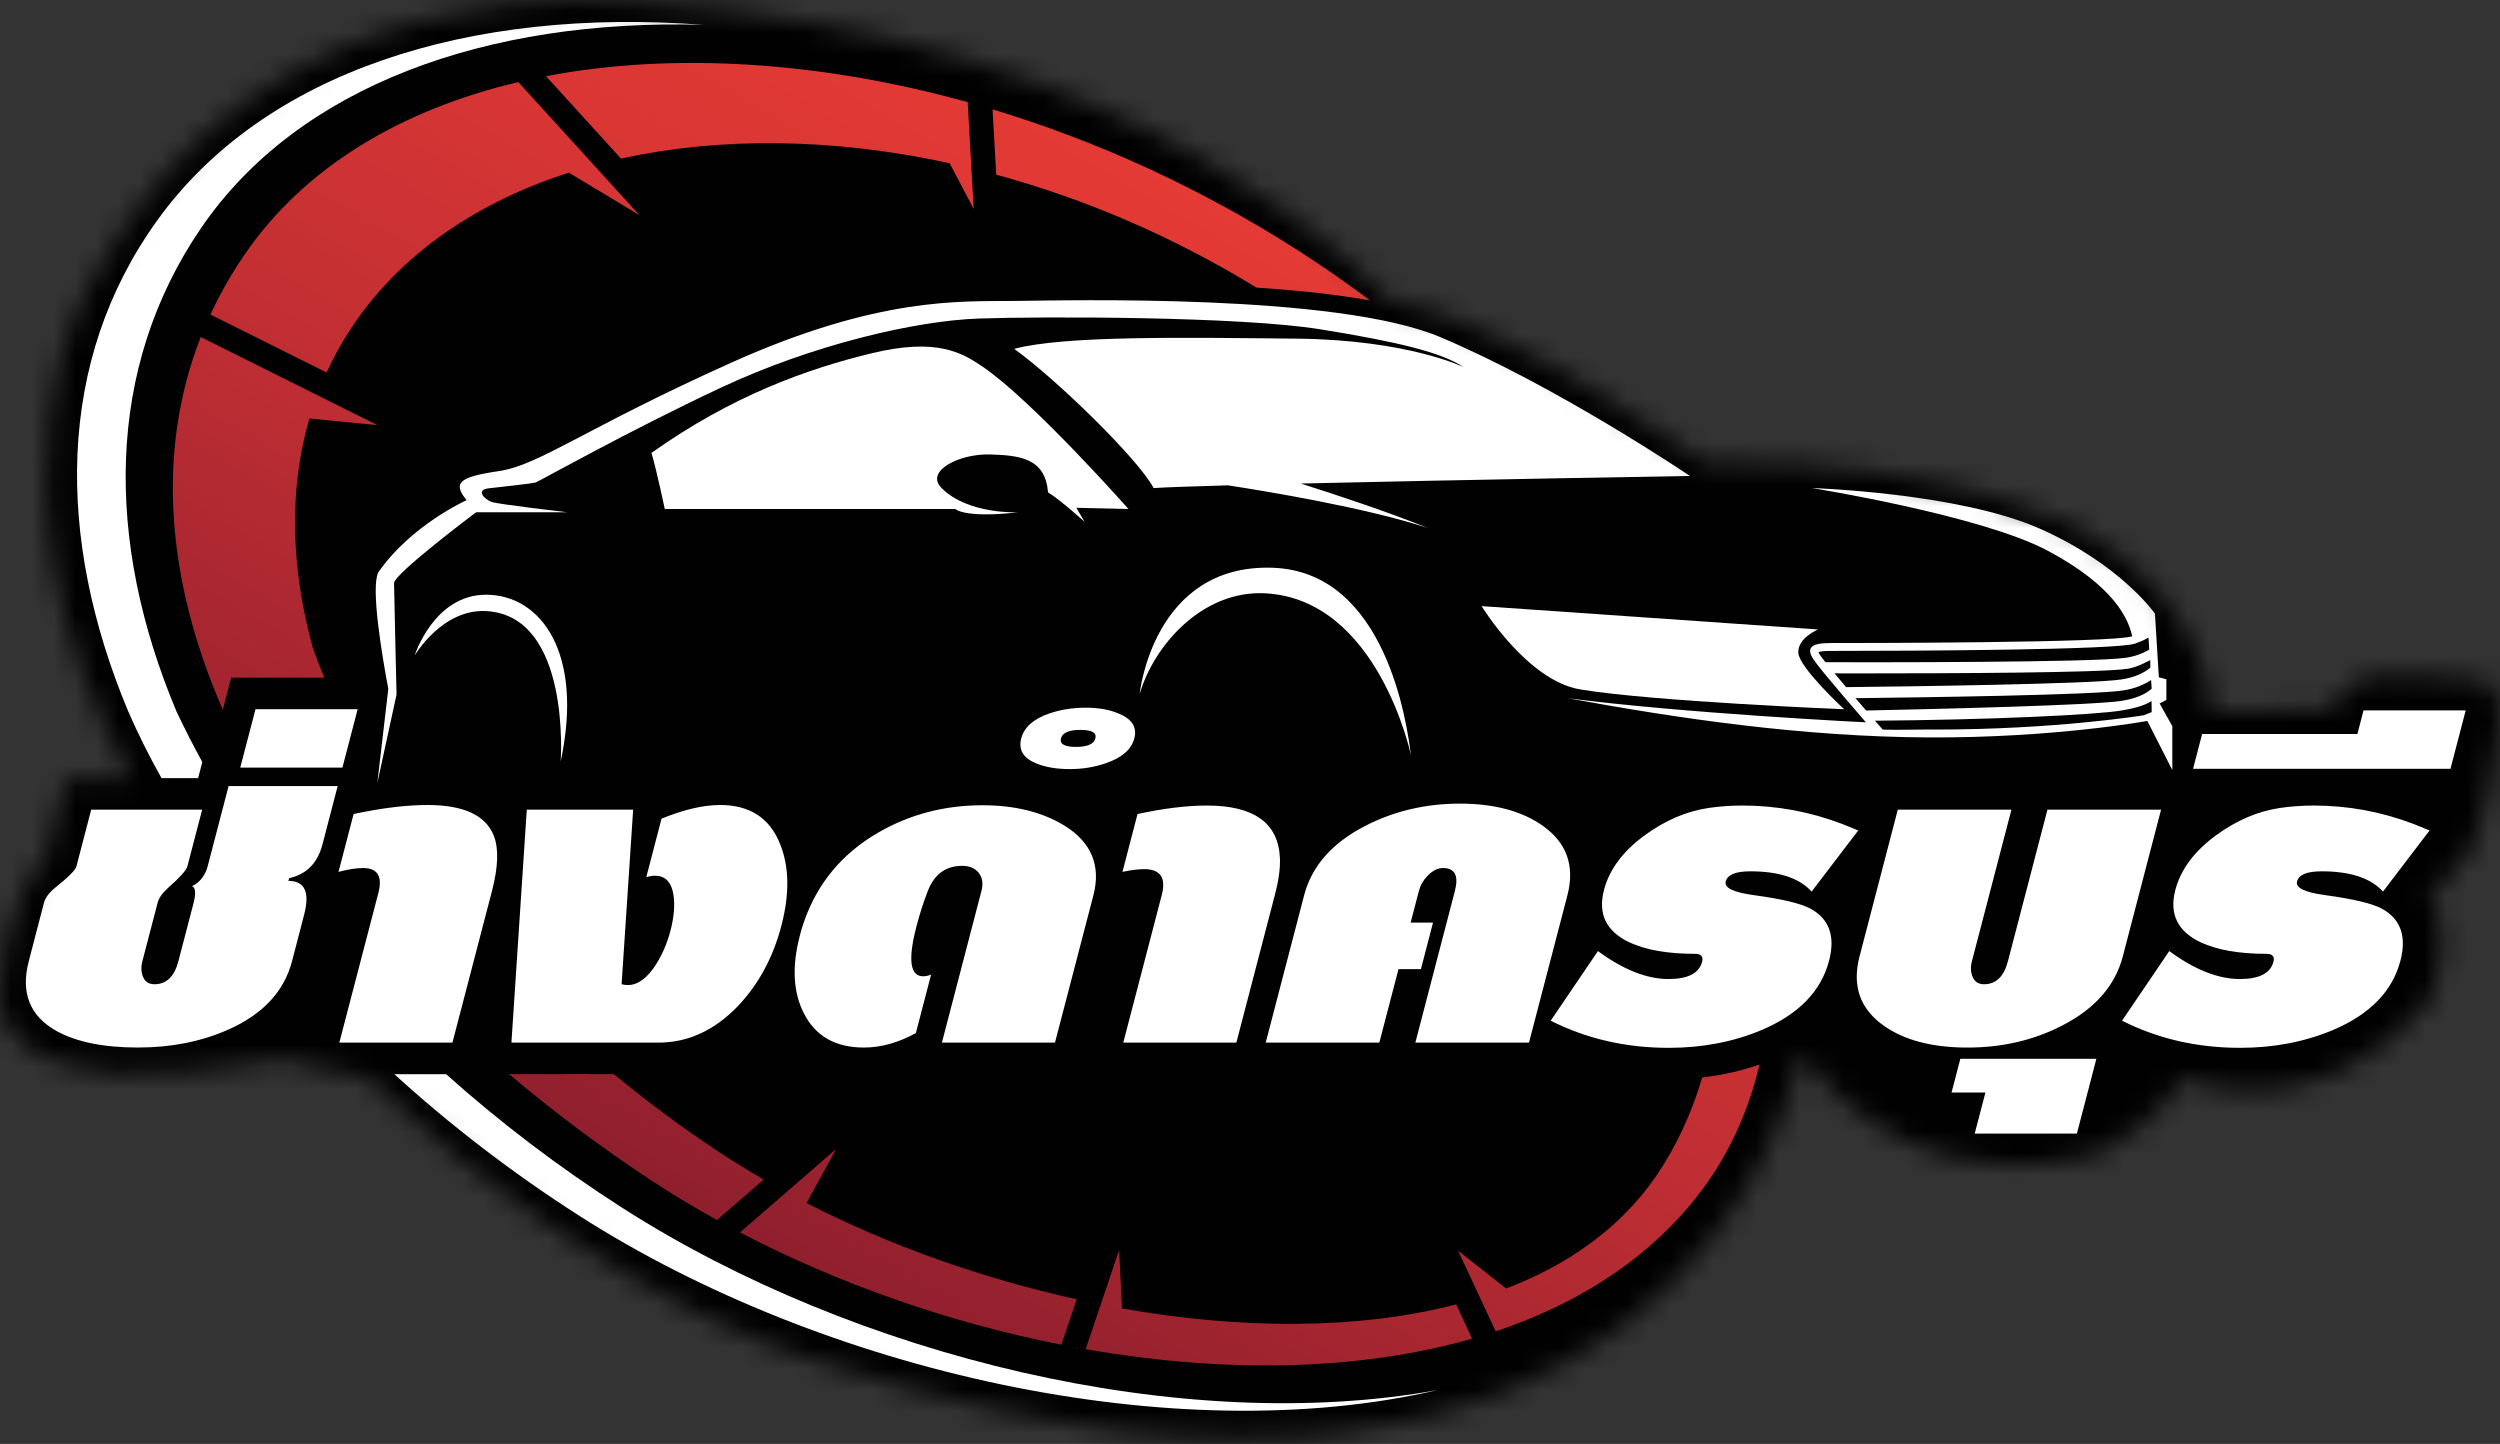
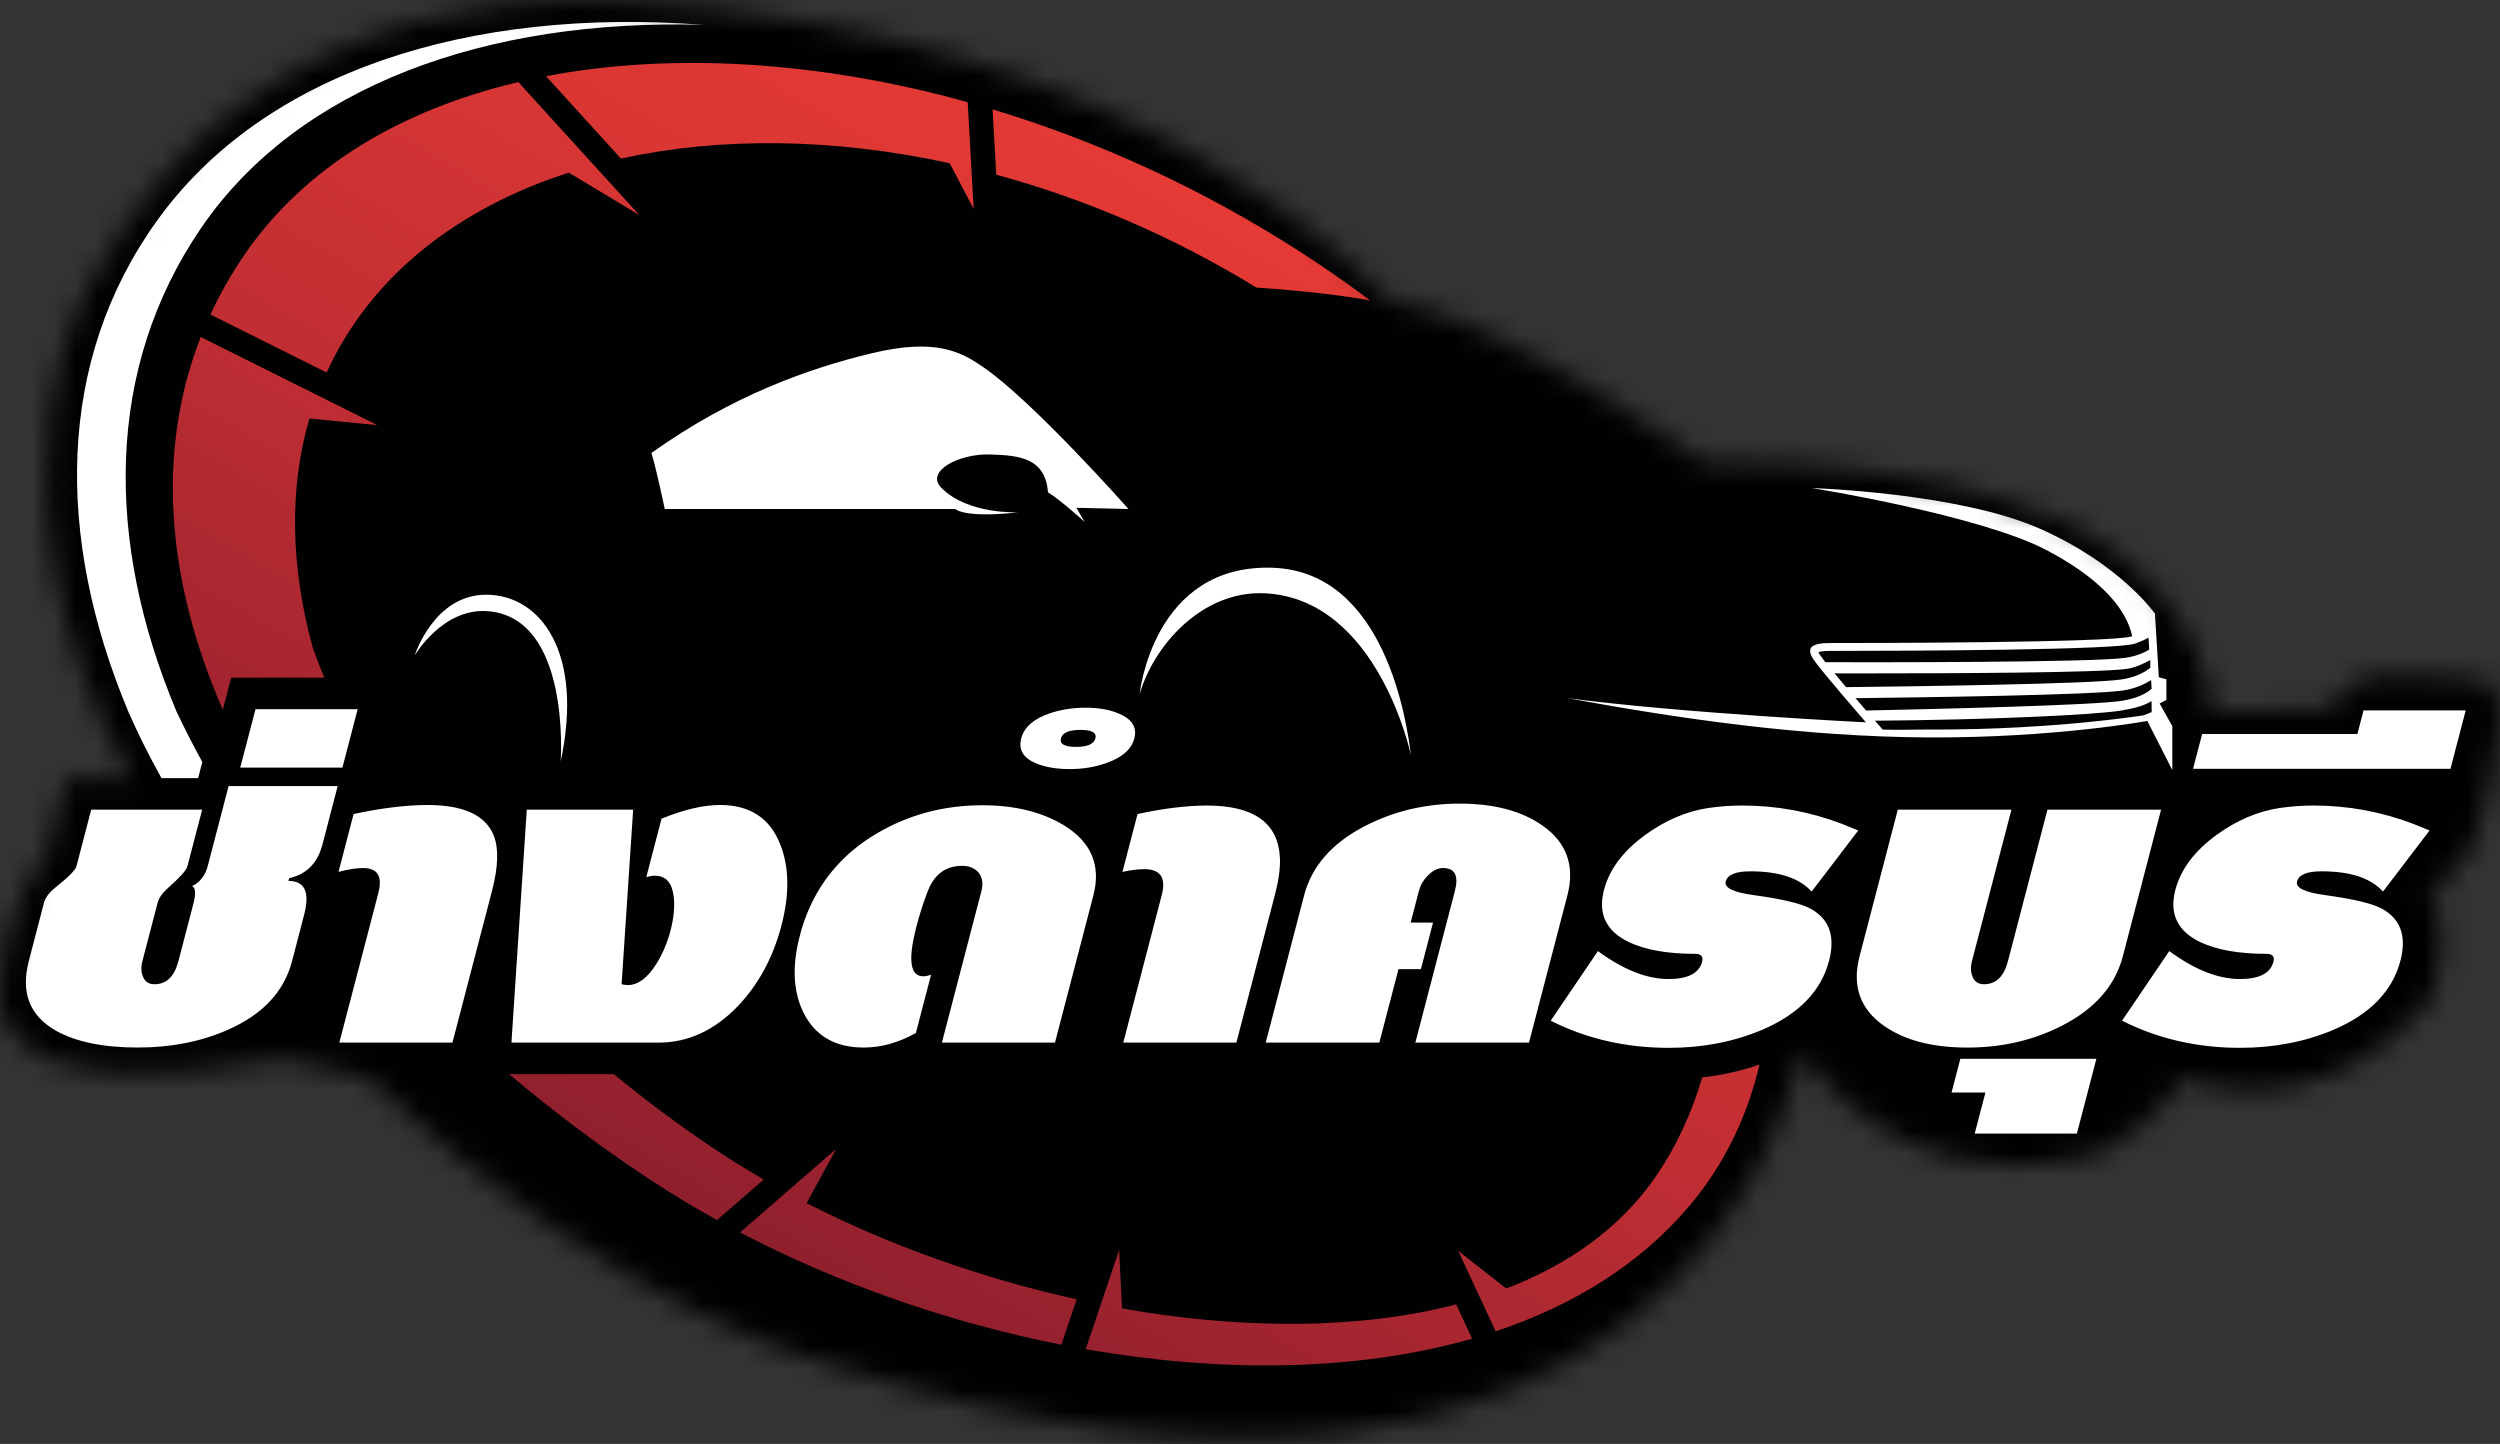
<svg xmlns="http://www.w3.org/2000/svg" width="116" height="67" viewBox="0 0 116 67" fill="none">
  <rect x="0" y="0" width="116" height="67" fill="#333333" stroke="none" />
  <mask id="mask0_662_1498" style="mask-type:luminance" maskUnits="userSpaceOnUse" x="0" y="0" width="116" height="67">
    <path d="M17.073 50.024C28.475 60.943 38.618 63.356 38.618 63.356C77.541 75.733 83.241 50.024 83.241 50.024L83.654 48.875C83.654 48.875 87.605 55.48 96.275 53.77C96.275 53.77 98.692 53.709 101.346 50.024C101.346 50.024 107.379 52.708 112.737 46.457C112.737 46.457 114.021 43.259 112.737 41.739L114.792 39.203C114.792 39.203 116.384 33.756 115.913 32.529C115.913 32.529 115.559 31.631 115.264 31.555C114.969 31.478 109.661 31.041 109.543 31.555C109.543 31.555 108.223 32.387 108.087 32.964L102.585 32.968C102.585 32.968 102.585 28.116 96.864 24.755C96.864 24.755 91.277 21.275 79.091 21.452C79.091 21.452 69.737 14.724 64.488 13.931C64.488 13.931 53.637 1.441 29.34 0.104C29.34 0.104 12.198 -2.019 4.335 12.921C4.335 12.921 -1.641 21.939 6.065 36.105H3.077L2.126 39.813C2.126 39.813 0.246 41.464 0.01 46.182C0.01 46.182 -0.854 51.761 13.142 49.129L17.073 50.024Z" fill="white" />
  </mask>
  <g mask="url(#mask0_662_1498)">
    <path d="M123.889 -14.819H-10.465V85.482H123.889V-14.819Z" fill="#010101" />
  </g>
  <mask id="mask1_662_1498" style="mask-type:luminance" maskUnits="userSpaceOnUse" x="0" y="0" width="116" height="67">
-     <path d="M17.073 50.024C28.475 60.943 38.618 63.356 38.618 63.356C77.541 75.733 83.241 50.024 83.241 50.024L83.654 48.875C83.654 48.875 87.605 55.48 96.275 53.77C96.275 53.77 98.692 53.709 101.346 50.024C101.346 50.024 107.379 52.708 112.737 46.457C112.737 46.457 114.021 43.259 112.737 41.739L114.792 39.203C114.792 39.203 116.384 33.756 115.913 32.529C115.913 32.529 115.559 31.631 115.264 31.555C114.969 31.478 109.661 31.041 109.543 31.555C109.543 31.555 108.223 32.387 108.087 32.964L102.585 32.968C102.585 32.968 102.585 28.116 96.864 24.755C96.864 24.755 91.277 21.275 79.091 21.452C79.091 21.452 69.737 14.724 64.488 13.931C64.488 13.931 53.637 1.441 29.34 0.104C29.34 0.104 12.198 -2.019 4.335 12.921C4.335 12.921 -1.641 21.939 6.065 36.105H3.077L2.126 39.813C2.126 39.813 0.246 41.464 0.01 46.182C0.01 46.182 -0.854 51.761 13.142 49.129L17.073 50.024Z" fill="white" />
-   </mask>
+     </mask>
  <g mask="url(#mask1_662_1498)">
    <path d="M26.215 49.842L27.413 50.207L27.331 49.842H26.215Z" fill="url(#paint0_linear_662_1498)" />
  </g>
  <mask id="mask2_662_1498" style="mask-type:luminance" maskUnits="userSpaceOnUse" x="0" y="0" width="116" height="67">
    <path d="M17.073 50.024C28.475 60.943 38.618 63.356 38.618 63.356C77.541 75.733 83.241 50.024 83.241 50.024L83.654 48.875C83.654 48.875 87.605 55.48 96.275 53.77C96.275 53.77 98.692 53.709 101.346 50.024C101.346 50.024 107.379 52.708 112.737 46.457C112.737 46.457 114.021 43.259 112.737 41.739L114.792 39.203C114.792 39.203 116.384 33.756 115.913 32.529C115.913 32.529 115.559 31.631 115.264 31.555C114.969 31.478 109.661 31.041 109.543 31.555C109.543 31.555 108.223 32.387 108.087 32.964L102.585 32.968C102.585 32.968 102.585 28.116 96.864 24.755C96.864 24.755 91.277 21.275 79.091 21.452C79.091 21.452 69.737 14.724 64.488 13.931C64.488 13.931 53.637 1.441 29.34 0.104C29.34 0.104 12.198 -2.019 4.335 12.921C4.335 12.921 -1.641 21.939 6.065 36.105H3.077L2.126 39.813C2.126 39.813 0.246 41.464 0.01 46.182C0.01 46.182 -0.854 51.761 13.142 49.129L17.073 50.024Z" fill="white" />
  </mask>
  <g mask="url(#mask2_662_1498)">
-     <path d="M28.881 56.048C25.912 54.146 23.176 52.059 20.7 49.842H18.297C20.881 52.198 23.75 54.408 26.866 56.404C38.216 63.672 54.517 67.34 66.729 64.493C54.891 66.654 39.684 62.968 28.881 56.048Z" fill="white" />
-   </g>
+     </g>
  <mask id="mask3_662_1498" style="mask-type:luminance" maskUnits="userSpaceOnUse" x="0" y="0" width="116" height="67">
    <path d="M17.073 50.024C28.475 60.943 38.618 63.356 38.618 63.356C77.541 75.733 83.241 50.024 83.241 50.024L83.654 48.875C83.654 48.875 87.605 55.48 96.275 53.77C96.275 53.77 98.692 53.709 101.346 50.024C101.346 50.024 107.379 52.708 112.737 46.457C112.737 46.457 114.021 43.259 112.737 41.739L114.792 39.203C114.792 39.203 116.384 33.756 115.913 32.529C115.913 32.529 115.559 31.631 115.264 31.555C114.969 31.478 109.661 31.041 109.543 31.555C109.543 31.555 108.223 32.387 108.087 32.964L102.585 32.968C102.585 32.968 102.585 28.116 96.864 24.755C96.864 24.755 91.277 21.275 79.091 21.452C79.091 21.452 69.737 14.724 64.488 13.931C64.488 13.931 53.637 1.441 29.34 0.104C29.34 0.104 12.198 -2.019 4.335 12.921C4.335 12.921 -1.641 21.939 6.065 36.105H3.077L2.126 39.813C2.126 39.813 0.246 41.464 0.01 46.182C0.01 46.182 -0.854 51.761 13.142 49.129L17.073 50.024Z" fill="white" />
  </mask>
  <g mask="url(#mask3_662_1498)">
    <path d="M9.681 40.022L10.607 36.474H15.668L14.962 39.183C14.737 40.048 14.221 40.569 13.416 40.747L13.383 40.874C14.142 40.874 14.385 41.396 14.113 42.438L13.55 44.601C13.182 46.008 12.192 47.068 10.579 47.78C9.33 48.331 7.938 48.606 6.403 48.606C4.803 48.606 3.537 48.348 2.608 47.831C1.378 47.136 0.954 46.059 1.334 44.601L2.04 41.892C2.102 41.654 2.275 41.421 2.557 41.192C3.172 40.701 3.502 40.37 3.546 40.2L4.232 37.568H9.381L8.694 40.2C8.648 40.378 8.351 40.709 7.805 41.192C7.536 41.43 7.372 41.663 7.313 41.892L6.606 44.601C6.535 44.872 6.547 45.118 6.643 45.338C6.738 45.559 6.913 45.669 7.169 45.669C7.722 45.669 8.091 45.313 8.277 44.601L8.984 41.892C9.061 41.595 9.073 41.375 9.02 41.23C9.006 41.188 8.971 41.15 8.914 41.116C9.044 41.048 9.141 40.985 9.205 40.925C9.416 40.73 9.561 40.485 9.638 40.188C9.658 40.111 9.672 40.056 9.681 40.022ZM11.148 35.616L11.855 32.907H16.595L15.889 35.616H11.148ZM22.658 41.994L20.993 48.378H15.745L17.493 41.676C17.513 41.599 17.534 41.519 17.556 41.434C17.757 40.663 17.521 40.277 16.849 40.277C16.537 40.277 16.157 40.336 15.707 40.455L16.407 37.771C17.707 37.492 18.851 37.352 19.84 37.352C21.504 37.352 22.526 37.822 22.907 38.763C23.147 39.357 23.121 40.218 22.827 41.345C22.807 41.421 22.778 41.532 22.741 41.676C22.705 41.811 22.677 41.917 22.658 41.994ZM28.842 45.668C28.934 45.694 29.03 45.707 29.129 45.707C29.599 45.707 30.037 45.385 30.444 44.741C30.739 44.274 30.961 43.753 31.112 43.176C31.269 42.574 31.317 42.04 31.257 41.574C31.173 40.947 30.884 40.633 30.389 40.633C30.281 40.633 30.148 40.654 29.989 40.696L30.695 37.987C31.73 37.564 32.635 37.352 33.41 37.352C34.788 37.352 35.716 37.954 36.194 39.158C36.621 40.209 36.643 41.472 36.258 42.947C35.873 44.422 35.203 45.665 34.247 46.674C33.158 47.81 31.925 48.378 30.547 48.378H27.899C27.635 48.378 27.16 48.378 26.476 48.378C25.791 48.378 25.234 48.378 24.805 48.378H23.79C23.757 48.378 23.737 48.374 23.731 48.365L24.443 37.568H29.378L28.842 45.668ZM48.951 48.378H43.704L45.538 41.345C45.628 40.997 45.586 40.715 45.412 40.499C45.237 40.283 44.98 40.175 44.642 40.175C43.883 40.175 43.352 40.565 43.05 41.345C42.849 41.862 42.673 42.409 42.523 42.986C42.121 44.529 42.225 45.3 42.836 45.3C42.943 45.3 43.065 45.275 43.202 45.224L42.496 47.933C41.685 48.382 40.88 48.606 40.08 48.606C38.759 48.606 37.83 48.072 37.292 47.004C36.803 46.029 36.742 44.842 37.106 43.443L37.189 43.125C37.203 43.075 37.243 42.952 37.31 42.757C37.929 40.985 39.066 39.615 40.721 38.649C42.19 37.792 43.811 37.364 45.586 37.364C47.079 37.364 48.339 37.674 49.366 38.293C50.639 39.073 51.095 40.158 50.732 41.548L48.951 48.378ZM47.385 34.261C47.52 33.744 47.955 33.358 48.689 33.104C49.214 32.926 49.778 32.837 50.38 32.837C50.983 32.837 51.499 32.93 51.928 33.117C52.531 33.371 52.765 33.752 52.633 34.261C52.5 34.77 52.066 35.151 51.332 35.406C50.804 35.593 50.24 35.686 49.637 35.686C49.027 35.686 48.505 35.597 48.073 35.419C47.477 35.173 47.248 34.787 47.385 34.261ZM50.826 34.261C50.894 33.998 50.664 33.867 50.136 33.867C49.6 33.867 49.298 33.998 49.229 34.261C49.16 34.524 49.394 34.656 49.931 34.656C50.459 34.656 50.757 34.524 50.826 34.261ZM59.032 41.994L57.367 48.378H52.12L53.811 41.892C53.826 41.833 53.845 41.761 53.867 41.676C53.887 41.599 53.901 41.548 53.907 41.523C54.115 40.726 53.841 40.328 53.087 40.328C52.816 40.328 52.481 40.37 52.082 40.455L52.781 37.771C53.995 37.509 55.067 37.377 55.998 37.377C58.189 37.377 59.319 38.191 59.389 39.819C59.407 40.285 59.333 40.841 59.165 41.485C59.149 41.544 59.127 41.629 59.098 41.739C59.07 41.85 59.048 41.934 59.032 41.994ZM66.493 42.807L65.93 44.969H64.89L64.001 48.378H58.729L60.51 41.548C60.864 40.192 61.803 39.119 63.329 38.331C64.674 37.636 66.142 37.288 67.735 37.288C69.336 37.288 70.62 37.632 71.588 38.318C72.702 39.107 73.081 40.184 72.726 41.549L70.945 48.378H65.672L67.506 41.345C67.692 40.633 67.508 40.277 66.956 40.277C66.708 40.277 66.471 40.396 66.244 40.633C66.042 40.836 65.906 41.074 65.835 41.345L65.454 42.808H66.493V42.807ZM78.641 44.257C77.378 44.257 76.364 44.079 75.599 43.723C74.527 43.214 74.136 42.405 74.425 41.294C74.675 40.336 75.314 39.484 76.342 38.738C77.278 38.059 78.253 37.644 79.266 37.491C79.781 37.415 80.307 37.377 80.843 37.377C82.435 37.377 83.978 37.661 85.472 38.229C85.636 38.297 85.886 38.399 86.222 38.534L84.059 41.37C83.497 40.743 82.547 40.429 81.211 40.429C80.534 40.429 80.155 40.587 80.073 40.9C79.996 41.197 80.436 41.409 81.392 41.536C82.691 41.714 83.561 41.922 84.002 42.159C84.877 42.634 85.166 43.439 84.87 44.575C84.501 45.991 83.458 47.064 81.741 47.793C80.426 48.344 78.988 48.62 77.429 48.62C75.44 48.62 73.615 48.2 71.953 47.36L74.144 44.13C75.321 44.995 76.413 45.427 77.42 45.427C78.319 45.427 78.838 45.16 78.978 44.626C79.042 44.38 78.929 44.257 78.641 44.257ZM91.294 48.607C89.668 48.607 88.378 48.272 87.422 47.602C86.305 46.822 85.926 45.745 86.284 44.372L88.058 37.568H93.331L91.497 44.601C91.426 44.872 91.438 45.118 91.534 45.338C91.628 45.559 91.804 45.669 92.06 45.669C92.612 45.669 92.982 45.313 93.168 44.601L95.002 37.568H100.274L98.5 44.372C98.144 45.737 97.204 46.809 95.68 47.589C94.357 48.268 92.895 48.607 91.294 48.607ZM97.272 49.128L96.367 52.6H91.626L92.124 50.692H90.552L90.96 49.128L97.272 49.128ZM105.151 44.257C103.889 44.257 102.875 44.079 102.11 43.723C101.037 43.214 100.646 42.405 100.936 41.294C101.186 40.336 101.825 39.484 102.852 38.738C103.788 38.059 104.763 37.644 105.777 37.491C106.292 37.415 106.817 37.377 107.353 37.377C108.946 37.377 110.489 37.661 111.983 38.229C112.146 38.297 112.396 38.399 112.732 38.534L110.57 41.37C110.007 40.743 109.058 40.429 107.721 40.429C107.044 40.429 106.665 40.586 106.583 40.9C106.506 41.197 106.946 41.408 107.903 41.536C109.201 41.714 110.071 41.922 110.513 42.159C111.387 42.634 111.676 43.439 111.38 44.575C111.011 45.991 109.968 47.064 108.251 47.793C106.936 48.344 105.499 48.619 103.939 48.619C101.951 48.619 100.125 48.2 98.463 47.36L100.654 44.13C101.832 44.995 102.923 45.427 103.93 45.427C104.829 45.427 105.349 45.16 105.488 44.626C105.552 44.38 105.44 44.257 105.151 44.257ZM109.383 34.058L109.668 32.964H114.408L113.702 35.673H101.758L102.179 34.058H109.383Z" fill="white" />
  </g>
  <mask id="mask4_662_1498" style="mask-type:luminance" maskUnits="userSpaceOnUse" x="0" y="0" width="116" height="67">
    <path d="M17.073 50.024C28.475 60.943 38.618 63.356 38.618 63.356C77.541 75.733 83.241 50.024 83.241 50.024L83.654 48.875C83.654 48.875 87.605 55.48 96.275 53.77C96.275 53.77 98.692 53.709 101.346 50.024C101.346 50.024 107.379 52.708 112.737 46.457C112.737 46.457 114.021 43.259 112.737 41.739L114.792 39.203C114.792 39.203 116.384 33.756 115.913 32.529C115.913 32.529 115.559 31.631 115.264 31.555C114.969 31.478 109.661 31.041 109.543 31.555C109.543 31.555 108.223 32.387 108.087 32.964L102.585 32.968C102.585 32.968 102.585 28.116 96.864 24.755C96.864 24.755 91.277 21.275 79.091 21.452C79.091 21.452 69.737 14.724 64.488 13.931C64.488 13.931 53.637 1.441 29.34 0.104C29.34 0.104 12.198 -2.019 4.335 12.921C4.335 12.921 -1.641 21.939 6.065 36.105H3.077L2.126 39.813C2.126 39.813 0.246 41.464 0.01 46.182C0.01 46.182 -0.854 51.761 13.142 49.129L17.073 50.024Z" fill="white" />
  </mask>
  <g mask="url(#mask4_662_1498)">
-     <path d="M68.746 28.124C68.746 28.124 70.856 31.579 73.321 31.989C76.667 32.547 85.571 32.91 85.571 32.91C85.571 32.91 83.479 30.981 83.442 30.29C83.405 29.599 84.357 29.207 84.357 29.207L68.746 28.124Z" fill="white" />
-   </g>
+     </g>
  <mask id="mask5_662_1498" style="mask-type:luminance" maskUnits="userSpaceOnUse" x="0" y="0" width="116" height="67">
    <path d="M17.073 50.024C28.475 60.943 38.618 63.356 38.618 63.356C77.541 75.733 83.241 50.024 83.241 50.024L83.654 48.875C83.654 48.875 87.605 55.48 96.275 53.77C96.275 53.77 98.692 53.709 101.346 50.024C101.346 50.024 107.379 52.708 112.737 46.457C112.737 46.457 114.021 43.259 112.737 41.739L114.792 39.203C114.792 39.203 116.384 33.756 115.913 32.529C115.913 32.529 115.559 31.631 115.264 31.555C114.969 31.478 109.661 31.041 109.543 31.555C109.543 31.555 108.223 32.387 108.087 32.964L102.585 32.968C102.585 32.968 102.585 28.116 96.864 24.755C96.864 24.755 91.277 21.275 79.091 21.452C79.091 21.452 69.737 14.724 64.488 13.931C64.488 13.931 53.637 1.441 29.34 0.104C29.34 0.104 12.198 -2.019 4.335 12.921C4.335 12.921 -1.641 21.939 6.065 36.105H3.077L2.126 39.813C2.126 39.813 0.246 41.464 0.01 46.182C0.01 46.182 -0.854 51.761 13.142 49.129L17.073 50.024Z" fill="white" />
  </mask>
  <g mask="url(#mask5_662_1498)">
    <path d="M10.338 32.932C7.733 26.96 7.225 20.971 9.315 15.638L17.51 19.726L14.357 19.419C13.397 22.701 13.491 26.327 14.512 30.053C14.672 30.512 14.852 30.977 15.049 31.444H10.777H10.726L10.338 32.932ZM16.499 14.926C18.749 11.683 22.208 9.358 26.39 8.011C27.296 8.55 28.687 9.389 29.67 9.983L24.05 3.809C18.615 5.09 14.12 7.758 11.337 11.828C10.724 12.724 10.202 13.649 9.763 14.595L15.156 17.285C15.53 16.47 15.975 15.682 16.499 14.926ZM58.3 13.344C60.337 13.48 62.099 13.678 63.574 13.939C62.544 13.168 61.478 12.425 60.378 11.715C55.795 8.757 50.917 6.542 46.055 5.075C46.098 5.844 46.158 6.908 46.225 8.105C50.283 9.208 54.381 10.944 58.3 13.344ZM44.063 7.573C44.347 8.113 44.797 8.968 45.179 9.693C45.064 7.65 44.959 5.792 44.901 4.741C38.002 2.825 31.184 2.418 25.335 3.536L28.813 7.358C33.397 6.348 38.657 6.396 44.063 7.573ZM78.983 49.993C78.499 51.638 77.771 53.232 76.801 54.63C75.162 56.992 72.766 58.682 69.886 59.787L67.659 58.035L69.399 61.774C72.983 60.578 76.081 58.676 78.377 55.966C79.998 54.053 81.07 51.828 81.64 49.396C80.795 49.69 79.906 49.888 78.983 49.993ZM52.062 60.711L51.928 58.003L50.375 62.602C56.683 63.706 62.974 63.642 68.305 62.113L67.566 60.524C63.006 61.709 57.556 61.684 52.062 60.711ZM33.367 53.456C31.64 52.311 30.011 51.101 28.485 49.841H23.792C23.731 49.841 23.671 49.837 23.612 49.831C25.609 51.523 27.767 53.148 30.078 54.679C31.101 55.357 32.169 56.001 33.27 56.61L35.437 54.729C34.727 54.318 34.032 53.897 33.367 53.456ZM38.802 53.308L34.337 57.185C38.933 59.584 44.077 61.375 49.248 62.394L49.96 60.287C45.598 59.327 41.278 57.798 37.426 55.822L38.802 53.308Z" fill="url(#paint1_linear_662_1498)" />
  </g>
  <mask id="mask6_662_1498" style="mask-type:luminance" maskUnits="userSpaceOnUse" x="0" y="0" width="116" height="67">
    <path d="M17.073 50.024C28.475 60.943 38.618 63.356 38.618 63.356C77.541 75.733 83.241 50.024 83.241 50.024L83.654 48.875C83.654 48.875 87.605 55.48 96.275 53.77C96.275 53.77 98.692 53.709 101.346 50.024C101.346 50.024 107.379 52.708 112.737 46.457C112.737 46.457 114.021 43.259 112.737 41.739L114.792 39.203C114.792 39.203 116.384 33.756 115.913 32.529C115.913 32.529 115.559 31.631 115.264 31.555C114.969 31.478 109.661 31.041 109.543 31.555C109.543 31.555 108.223 32.387 108.087 32.964L102.585 32.968C102.585 32.968 102.585 28.116 96.864 24.755C96.864 24.755 91.277 21.275 79.091 21.452C79.091 21.452 69.737 14.724 64.488 13.931C64.488 13.931 53.637 1.441 29.34 0.104C29.34 0.104 12.198 -2.019 4.335 12.921C4.335 12.921 -1.641 21.939 6.065 36.105H3.077L2.126 39.813C2.126 39.813 0.246 41.464 0.01 46.182C0.01 46.182 -0.854 51.761 13.142 49.129L17.073 50.024Z" fill="white" />
  </mask>
  <g mask="url(#mask6_662_1498)">
    <path d="M7.269 10.262C2.616 16.756 2.566 24.921 5.952 33.015C6.407 34.059 6.93 35.094 7.493 36.105H9.193L9.387 35.358C8.97 34.596 8.568 33.814 8.19 33.015C4.861 25.089 4.89 17.075 9.337 10.571C13.845 3.98 22.591 0.859 32.658 1.154C21.794 0.322 12.246 3.314 7.269 10.262Z" fill="white" />
  </g>
  <mask id="mask7_662_1498" style="mask-type:luminance" maskUnits="userSpaceOnUse" x="0" y="0" width="116" height="67">
    <path d="M17.073 50.024C28.475 60.943 38.618 63.356 38.618 63.356C77.541 75.733 83.241 50.024 83.241 50.024L83.654 48.875C83.654 48.875 87.605 55.48 96.275 53.77C96.275 53.77 98.692 53.709 101.346 50.024C101.346 50.024 107.379 52.708 112.737 46.457C112.737 46.457 114.021 43.259 112.737 41.739L114.792 39.203C114.792 39.203 116.384 33.756 115.913 32.529C115.913 32.529 115.559 31.631 115.264 31.555C114.969 31.478 109.661 31.041 109.543 31.555C109.543 31.555 108.223 32.387 108.087 32.964L102.585 32.968C102.585 32.968 102.585 28.116 96.864 24.755C96.864 24.755 91.277 21.275 79.091 21.452C79.091 21.452 69.737 14.724 64.488 13.931C64.488 13.931 53.637 1.441 29.34 0.104C29.34 0.104 12.198 -2.019 4.335 12.921C4.335 12.921 -1.641 21.939 6.065 36.105H3.077L2.126 39.813C2.126 39.813 0.246 41.464 0.01 46.182C0.01 46.182 -0.854 51.761 13.142 49.129L17.073 50.024Z" fill="white" />
  </mask>
  <g mask="url(#mask7_662_1498)">
    <path d="M59.051 26.344C53.49 26.155 52.879 32.207 52.879 32.207C53.533 29.95 55.786 27.385 58.693 27.529C63.948 27.791 65.468 35.041 65.468 35.041C65.29 33.631 64.323 26.524 59.051 26.344Z" fill="white" />
    <path d="M45.589 17.01C44.618 16.35 43.441 15.668 40.448 16.391C37.454 17.113 33.944 18.373 30.227 21.016C30.475 21.842 30.846 23.618 30.846 23.618H44.329C44.329 23.618 44.724 24.055 47.251 23.77C47.251 23.77 44.911 23.888 43.68 22.636C42.912 21.855 44.514 21.047 45.92 21.087C47.326 21.126 48.498 21.256 48.629 22.845C49.254 23.235 50.322 24.212 50.322 24.212L49.944 23.561L52.361 23.617C52.361 23.618 47.928 18.603 45.589 17.01Z" fill="white" />
    <path d="M22.552 27.595C20.133 27.595 19.242 30.412 19.242 30.412C19.242 30.412 20.52 28.234 22.574 28.355C26.51 28.587 26.015 35.331 26.015 35.331C27.099 30.29 25.092 27.595 22.552 27.595Z" fill="white" />
    <path d="M100.207 32.642L100.52 32.476V31.519L100.17 31.427L99.99 28.472C99.99 28.472 98.397 26.182 94.629 24.522C90.862 22.862 84.073 22.646 84.073 22.646C84.073 22.646 91.904 23.899 95.014 25.553C98.123 27.207 98.768 28.745 98.933 29.523C98.09 29.837 85.85 29.837 84.908 29.837C83.965 29.837 83.799 30.102 84.18 30.647C84.56 31.193 86.579 33.517 86.579 33.517C86.579 33.517 78.092 33.097 72.742 32.396C77.924 33.349 83.666 34.189 89.492 34.217C95.319 34.245 99.636 33.452 99.636 33.452L100.796 35.732V33.695L100.207 32.642ZM84.48 30.438C84.421 30.354 84.39 30.295 84.374 30.257C84.445 30.234 84.598 30.203 84.908 30.203C88.891 30.203 98.239 30.156 99.061 29.865C99.453 29.727 99.601 29.634 99.691 29.584L99.725 30.144C99.434 30.315 99.072 30.458 98.622 30.523C97.078 30.746 86.679 30.732 84.7 30.727C84.604 30.607 84.528 30.507 84.48 30.438ZM85.122 31.244C85.524 31.245 86.066 31.245 86.704 31.245C90.43 31.245 97.408 31.22 98.696 31.034C99.11 30.974 99.475 30.776 99.774 30.63V30.982C99.468 31.235 99.038 31.432 98.448 31.525C97.066 31.744 88.115 31.857 85.66 31.883C85.475 31.666 85.291 31.447 85.122 31.244ZM86.096 32.395C89.044 32.362 97.167 32.251 98.528 32.035C99.058 31.951 99.479 31.769 99.811 31.554L99.821 31.713L99.838 31.957C99.536 32.226 99.086 32.412 98.474 32.515C97.227 32.726 89.718 32.902 86.588 32.968C86.456 32.814 86.285 32.617 86.096 32.395ZM99.463 33.19C99.422 33.197 95.364 33.852 89.794 33.852L89.494 33.851C88.763 33.848 88.081 33.879 87.359 33.852L86.996 33.441C92.24 33.402 97.22 33.174 98.461 32.964C98.987 32.875 99.504 32.747 99.832 32.528L99.838 33.043L99.463 33.19Z" fill="white" />
  </g>
  <mask id="mask8_662_1498" style="mask-type:luminance" maskUnits="userSpaceOnUse" x="0" y="0" width="116" height="67">
-     <path d="M17.073 50.024C28.475 60.943 38.618 63.356 38.618 63.356C77.541 75.733 83.241 50.024 83.241 50.024L83.654 48.875C83.654 48.875 87.605 55.48 96.275 53.77C96.275 53.77 98.692 53.709 101.346 50.024C101.346 50.024 107.379 52.708 112.737 46.457C112.737 46.457 114.021 43.259 112.737 41.739L114.792 39.203C114.792 39.203 116.384 33.756 115.913 32.529C115.913 32.529 115.559 31.631 115.264 31.555C114.969 31.478 109.661 31.041 109.543 31.555C109.543 31.555 108.223 32.387 108.087 32.964L102.585 32.968C102.585 32.968 102.585 28.116 96.864 24.755C96.864 24.755 91.277 21.275 79.091 21.452C79.091 21.452 69.737 14.724 64.488 13.931C64.488 13.931 53.637 1.441 29.34 0.104C29.34 0.104 12.198 -2.019 4.335 12.921C4.335 12.921 -1.641 21.939 6.065 36.105H3.077L2.126 39.813C2.126 39.813 0.246 41.464 0.01 46.182C0.01 46.182 -0.854 51.761 13.142 49.129L17.073 50.024Z" fill="white" />
-   </mask>
+     </mask>
  <g mask="url(#mask8_662_1498)">
    <path d="M78.413 22.084C78.413 22.084 72.296 17.948 66.82 15.638C62.024 13.615 49.557 13.939 47.059 13.964C44.56 13.989 40.763 13.765 33.967 16.812C27.172 19.86 25.023 21.584 23.149 21.859C21.276 22.134 21.001 22.409 21.65 23.208C21.65 23.208 19.077 24.358 17.553 26.556C17.193 27.276 17.735 30.465 18.017 31.963L17.509 36.325L18.4 32.226C18.4 32.226 18.284 27.369 18.284 27.056C18.284 26.625 22.093 23.768 22.093 23.768H26.311C26.311 23.768 23.159 23.405 22.819 23.292C22.479 23.178 22.048 22.725 22.683 22.657C23.318 22.589 24.724 22.43 24.86 22.385C24.995 22.34 29.178 19.99 33.427 17.998C37.676 16.007 42.456 14.878 45.443 14.779C48.431 14.679 57.526 14.679 61.244 15.277C64.962 15.874 66.921 16.372 67.916 17.036C67.916 17.036 65.322 15.763 60.15 15.713C54.978 15.663 49.382 15.563 47.059 16.188C48.982 17.562 52.83 21.311 53.529 22.647C54.043 22.61 55.298 22.567 56.982 22.52C58.716 22.787 63.358 23.55 66.245 24.497C64.328 23.725 61.936 22.936 60.354 22.436C67.789 22.263 78.413 22.084 78.413 22.084Z" fill="white" />
  </g>
  <defs>
    <linearGradient id="paint0_linear_662_1498" x1="26.215" y1="50.024" x2="27.413" y2="50.024" gradientUnits="userSpaceOnUse">
      <stop offset="0.005" stop-color="#901F2D" />
      <stop offset="0.092" stop-color="#9A222F" />
      <stop offset="0.473" stop-color="#C02E33" />
      <stop offset="0.789" stop-color="#D93634" />
      <stop offset="1" stop-color="#E53A35" />
    </linearGradient>
    <linearGradient id="paint1_linear_662_1498" x1="32.201" y1="56.003" x2="58.458" y2="10.525" gradientUnits="userSpaceOnUse">
      <stop offset="0.005" stop-color="#901F2D" />
      <stop offset="0.092" stop-color="#9A222F" />
      <stop offset="0.473" stop-color="#C02E33" />
      <stop offset="0.789" stop-color="#D93634" />
      <stop offset="1" stop-color="#E53A35" />
    </linearGradient>
  </defs>
</svg>